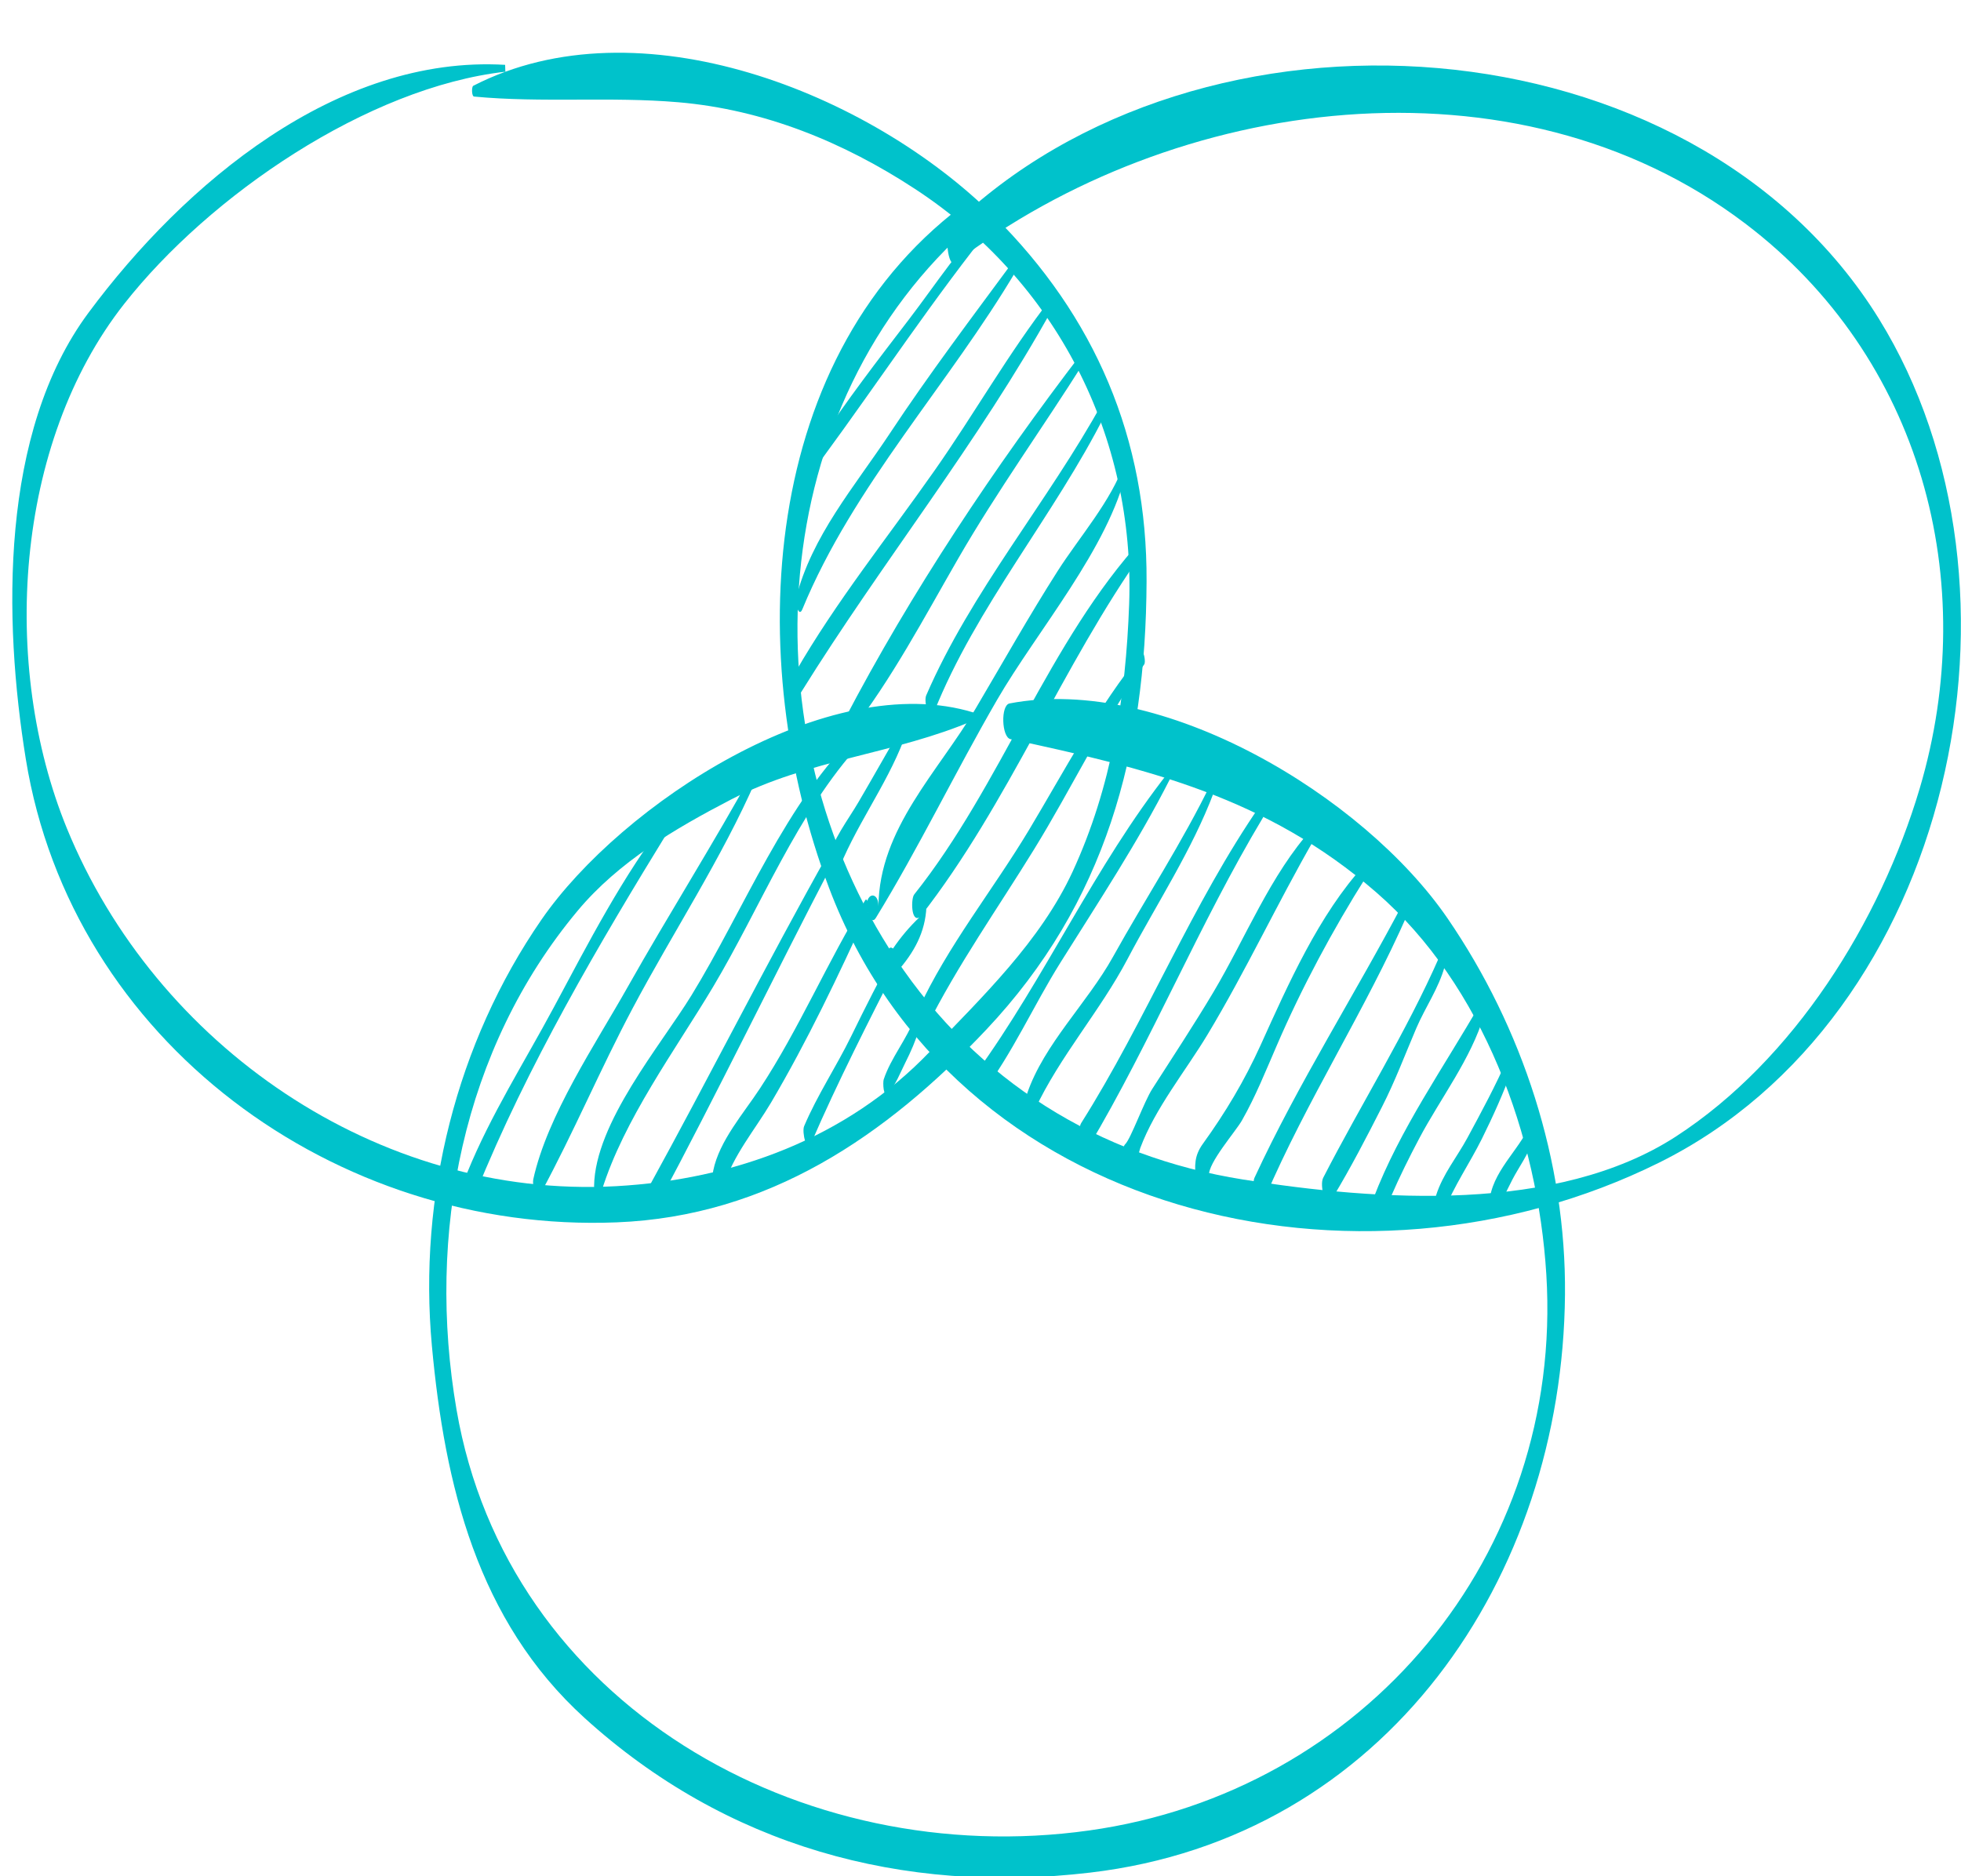
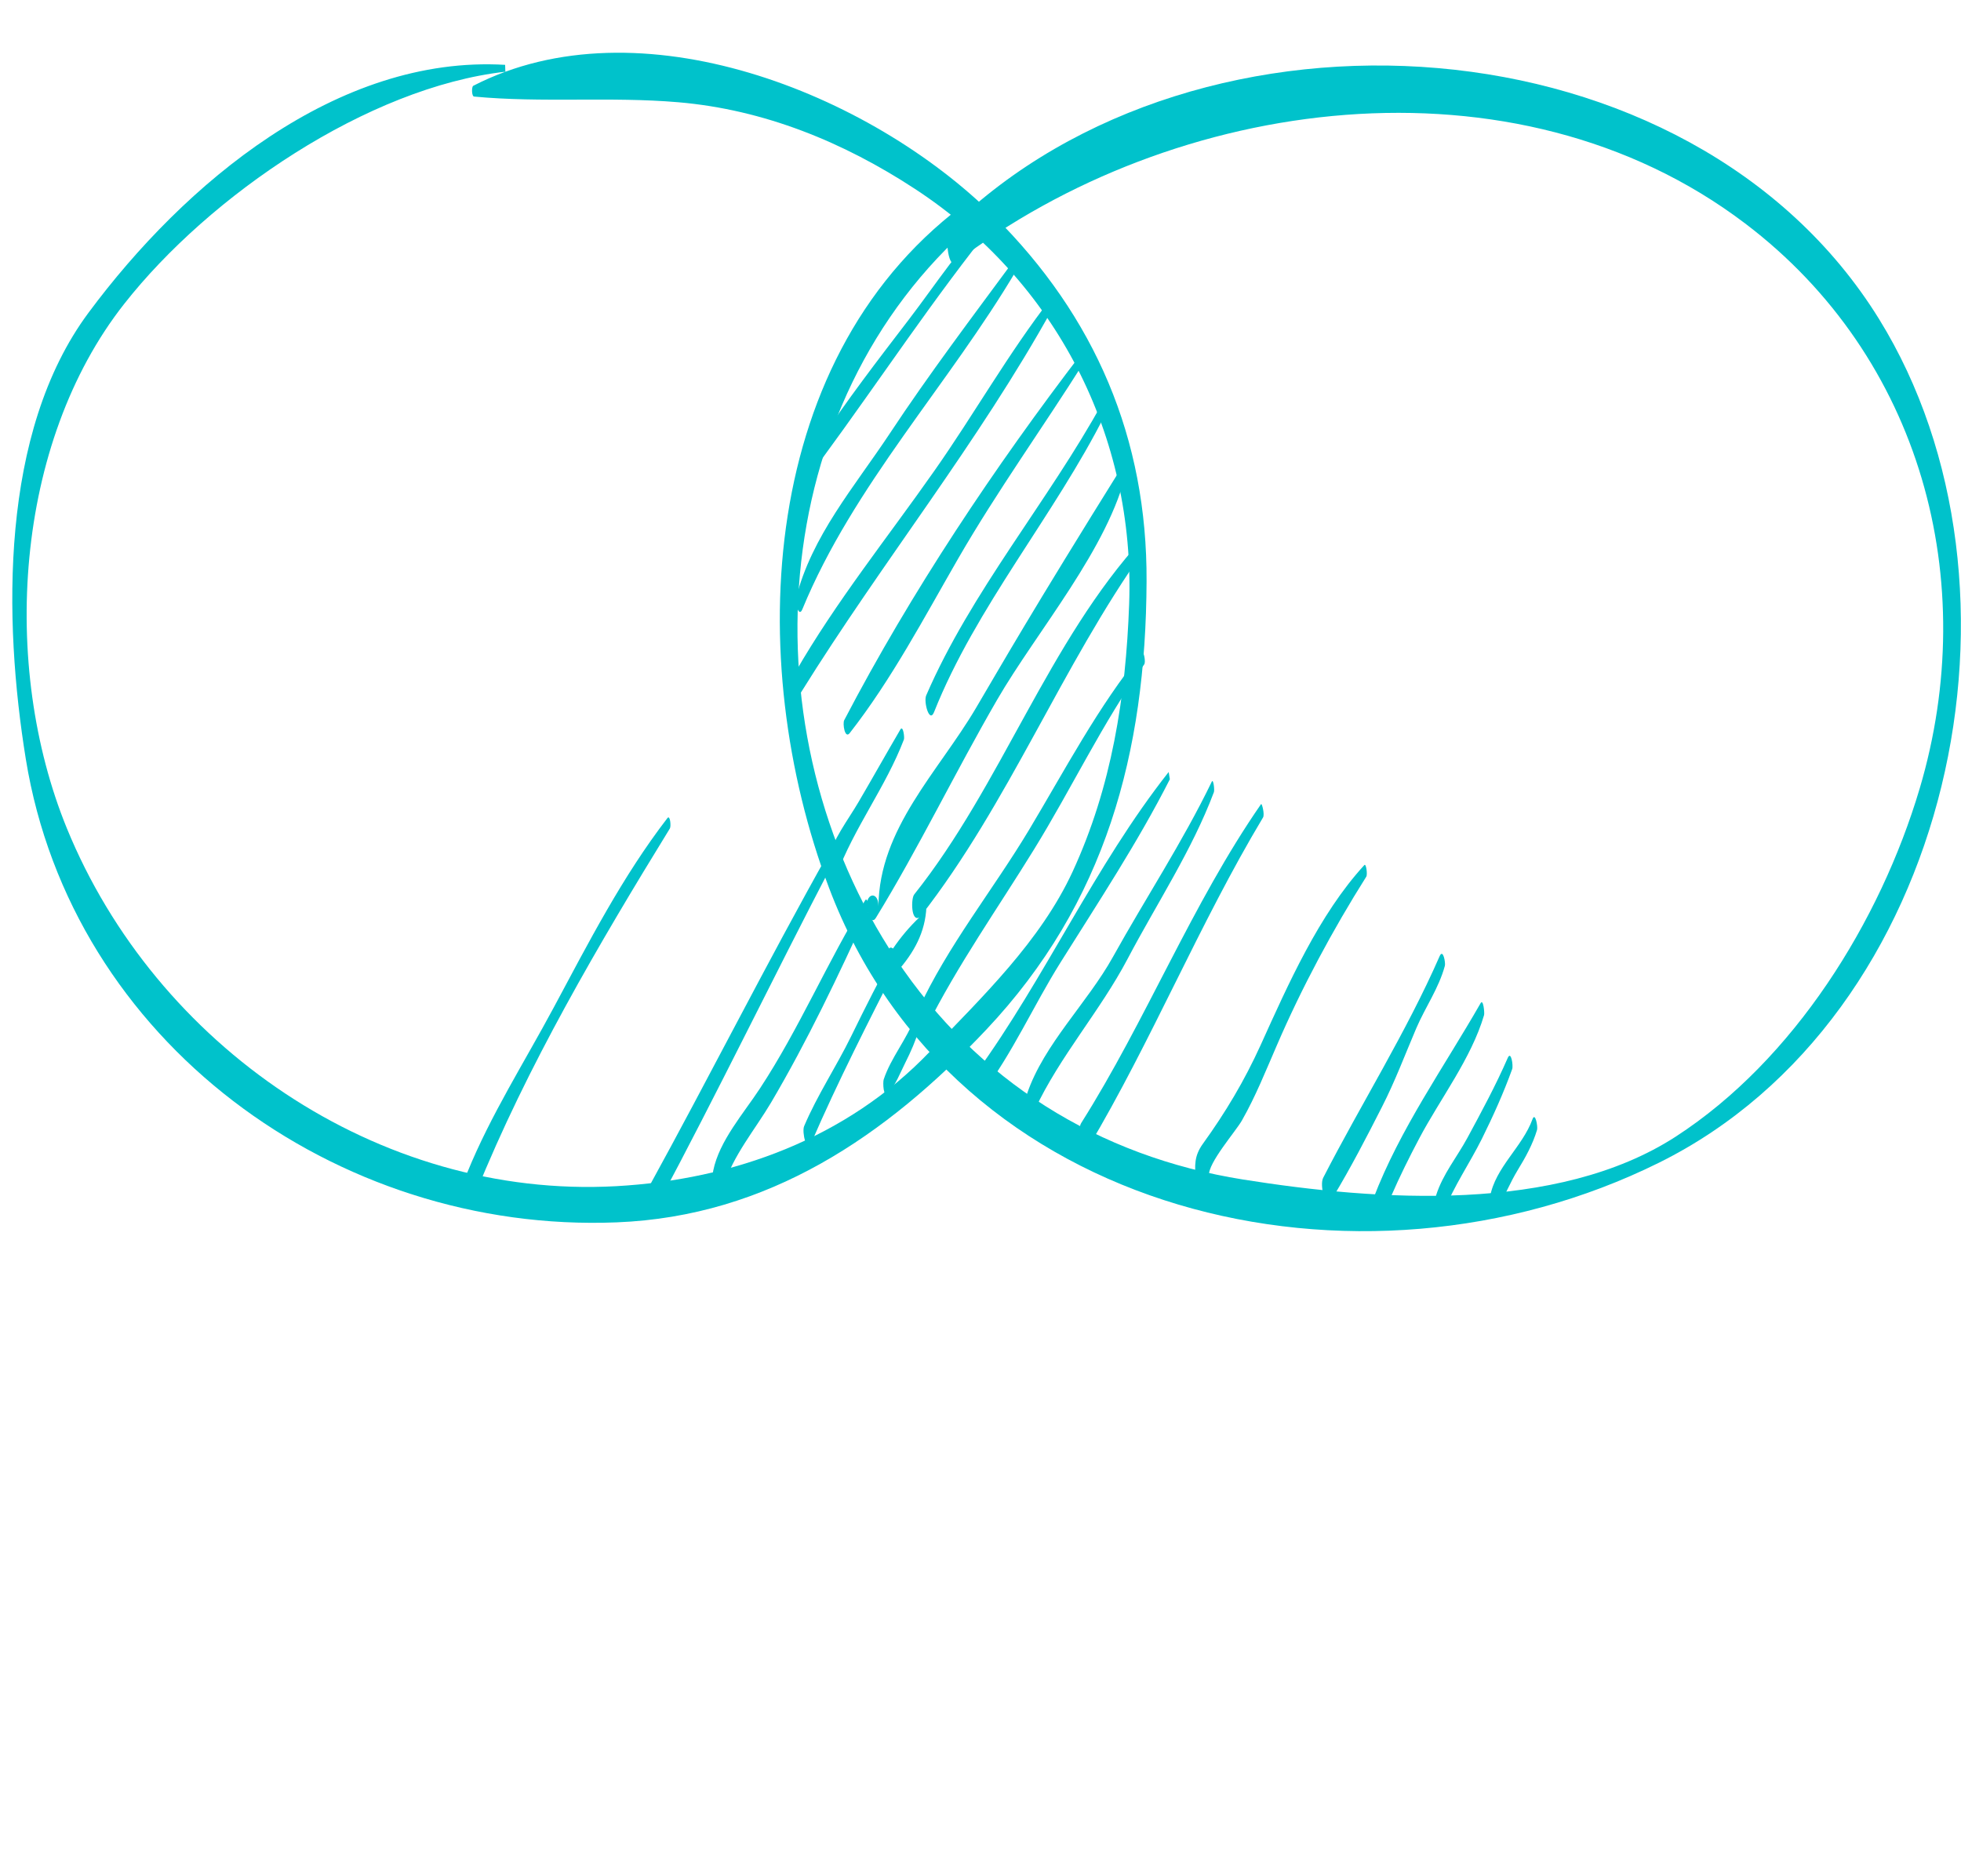
<svg xmlns="http://www.w3.org/2000/svg" fill="#000000" height="106.8" preserveAspectRatio="xMidYMid meet" version="1" viewBox="-0.7 -3.0 111.6 106.8" width="111.6" zoomAndPan="magnify">
  <defs>
    <clipPath id="a">
      <path d="M 43 0 L 110.891 0 L 110.891 68 L 43 68 Z M 43 0" />
    </clipPath>
    <clipPath id="b">
-       <path d="M 23 36 L 89 36 L 89 103.879 L 23 103.879 Z M 23 36" />
-     </clipPath>
+       </clipPath>
  </defs>
  <g>
    <g clip-path="url(#a)" id="change1_1">
      <path d="M 54.59 8.324 C 42.391 17.016 41.594 34.594 46.48 47.535 C 53.562 66.297 76.656 71.625 93.695 63.188 C 110.48 54.879 115.641 30.359 106.234 15.156 C 95.547 -2.121 67.59 -3.906 53.406 9.934 C 53.031 10.305 53.246 12.273 53.656 11.965 C 66.098 2.438 85.496 -0.234 98.621 9.723 C 108.652 17.332 112.055 30.066 108.547 41.887 C 106.293 49.469 101.391 57.332 94.676 61.688 C 87.906 66.078 77.68 65.352 70.047 64.137 C 61.801 62.828 54.895 58.492 50.297 51.594 C 41.711 38.711 42.805 19.984 54.75 9.676 C 55.023 9.441 54.859 8.133 54.59 8.324" fill="#00c2cb" />
    </g>
    <g id="change1_2">
      <path d="M 28.047 0.691 C 18.48 0.125 9.793 7.445 4.336 14.801 C -0.715 21.605 -0.512 32.297 0.77 40.211 C 3.383 56.289 18.406 67.219 34.402 66.574 C 43.016 66.23 49.715 61.664 55.43 55.605 C 62.223 48.395 64.508 39.852 64.551 30.09 C 64.59 21.965 61.629 15.02 55.867 9.297 C 48.801 2.281 35.656 -2.961 26.234 1.883 C 26.129 1.941 26.141 2.484 26.277 2.496 C 30.141 2.863 34.031 2.488 37.902 2.82 C 42.781 3.238 47.293 5.082 51.367 7.75 C 59.414 13.02 63.906 21.832 63.559 31.398 C 63.367 36.68 62.57 41.777 60.344 46.609 C 58.508 50.582 55.188 53.75 52.211 56.863 C 47.5 61.789 41.035 64.148 34.352 64.516 C 20.793 65.258 8.164 56.512 3.105 44.145 C -0.684 34.871 0.117 22.238 6.371 14.293 C 11.219 8.125 20.223 1.969 28.059 1.082 L 28.047 0.691" fill="#00c2cb" />
    </g>
    <g clip-path="url(#b)" id="change1_29">
      <path d="M 54.727 37.562 C 46.465 35.016 34.656 42.766 30.113 49.348 C 25.27 56.363 23.098 65.117 23.879 73.609 C 24.609 81.527 26.461 89.238 32.574 94.789 C 40.586 102.062 50.633 104.848 61.336 103.586 C 78.18 101.609 88.223 86.781 88.363 70.684 C 88.43 63.09 85.953 55.512 81.684 49.277 C 76.906 42.305 65.426 35.375 56.754 37.039 C 56.238 37.137 56.301 38.961 56.805 39.07 C 64.645 40.754 71.402 42.383 77.629 47.797 C 83.715 53.09 86.812 61.676 87.301 69.539 C 88.289 85.547 76.934 98.996 61.277 101.188 C 44.902 103.484 28.164 94 25.281 77.238 C 23.566 67.262 25.605 56.703 32.172 48.84 C 34.504 46.047 37.723 44.16 40.902 42.508 C 45.352 40.207 50.242 39.926 54.738 37.992 C 54.836 37.953 54.832 37.598 54.727 37.562" fill="#00c2cb" />
    </g>
    <g id="change1_3">
      <path d="M 55.922 9.062 C 54.043 10.871 52.586 13.145 51.004 15.211 C 49.242 17.512 47.469 19.812 45.879 22.234 C 45.742 22.438 45.871 23.395 46.098 23.09 C 49.391 18.605 52.48 13.902 55.98 9.578 C 56.062 9.48 55.992 8.992 55.922 9.062" fill="#00c2cb" />
    </g>
    <g id="change1_4">
      <path d="M 57.074 11.727 C 54.641 15.027 52.188 18.266 49.926 21.691 C 47.934 24.699 45.484 27.52 44.594 31.078 C 44.543 31.289 44.754 32.184 44.961 31.68 C 47.859 24.633 53.328 18.855 57.172 12.336 C 57.246 12.207 57.133 11.652 57.074 11.727" fill="#00c2cb" />
    </g>
    <g id="change1_5">
      <path d="M 59.125 13.969 C 56.695 17.094 54.746 20.566 52.469 23.805 C 49.793 27.621 46.891 31.223 44.559 35.27 C 44.375 35.586 44.609 36.852 44.895 36.395 C 49.492 28.996 54.984 22.191 59.215 14.535 C 59.277 14.422 59.191 13.879 59.125 13.969" fill="#00c2cb" />
    </g>
    <g id="change1_6">
      <path d="M 60.906 17.047 C 55.898 23.582 51.156 30.688 47.344 37.992 C 47.242 38.184 47.383 39.082 47.656 38.727 C 50.043 35.676 51.898 32.141 53.832 28.789 C 56.055 24.938 58.66 21.324 61.027 17.562 C 61.098 17.449 61.039 16.875 60.906 17.047" fill="#00c2cb" />
    </g>
    <g id="change1_7">
      <path d="M 62.055 19.895 C 58.965 25.52 54.559 30.68 52.008 36.586 C 51.855 36.945 52.191 38.195 52.457 37.531 C 54.836 31.547 59.312 26.324 62.199 20.582 C 62.277 20.422 62.172 19.688 62.055 19.895" fill="#00c2cb" />
    </g>
    <g id="change1_8">
-       <path d="M 63.289 23.352 C 62.547 25.508 60.711 27.59 59.492 29.5 C 57.863 32.055 56.375 34.703 54.836 37.309 C 52.699 40.93 49.332 44.156 49.293 48.582 C 49.301 47.754 48.613 47.773 48.617 48.598 L 48.617 48.668 C 48.621 48.824 48.871 49.691 49.141 49.25 C 51.582 45.273 53.668 40.934 56.043 36.836 C 58.301 32.934 62.426 28.16 63.422 23.746 C 63.445 23.648 63.383 23.082 63.289 23.352" fill="#00c2cb" />
+       <path d="M 63.289 23.352 C 57.863 32.055 56.375 34.703 54.836 37.309 C 52.699 40.93 49.332 44.156 49.293 48.582 C 49.301 47.754 48.613 47.773 48.617 48.598 L 48.617 48.668 C 48.621 48.824 48.871 49.691 49.141 49.25 C 51.582 45.273 53.668 40.934 56.043 36.836 C 58.301 32.934 62.426 28.16 63.422 23.746 C 63.445 23.648 63.383 23.082 63.289 23.352" fill="#00c2cb" />
    </g>
    <g id="change1_9">
      <path d="M 50.543 38.516 C 49.742 39.883 48.969 41.266 48.168 42.633 C 47.551 43.691 46.684 44.785 46.395 45.996 C 46.324 46.289 46.645 47.52 46.902 46.824 C 47.891 44.133 49.715 41.785 50.742 39.09 C 50.785 38.969 50.695 38.266 50.543 38.516" fill="#00c2cb" />
    </g>
    <g id="change1_10">
      <path d="M 64.344 27.648 C 58.949 33.523 56.297 41.672 51.328 47.91 C 51.137 48.148 51.145 49.504 51.625 49.211 C 51.059 49.75 50.559 50.344 50.121 50.988 C 49.703 50.672 49.746 51.883 49.824 52.043 L 49.91 52.219 C 49.996 52.402 50.199 52.48 50.348 52.316 C 51.316 51.219 51.961 50.07 52.023 48.602 C 52.031 48.43 51.977 47.5 51.578 47.734 L 51.406 47.836 C 51.508 48.27 51.605 48.703 51.703 49.137 C 56.711 42.719 59.707 34.93 64.414 28.316 C 64.512 28.18 64.422 27.562 64.344 27.648" fill="#00c2cb" />
    </g>
    <g id="change1_11">
      <path d="M 64.301 34.141 C 61.805 37.191 59.887 40.855 57.863 44.234 C 55.785 47.695 53.246 50.809 51.547 54.492 C 51.383 54.852 51.684 56.137 52.031 55.449 C 53.809 51.91 56.078 48.707 58.148 45.344 C 60.281 41.887 62.055 38.125 64.414 34.82 C 64.52 34.68 64.383 34.043 64.301 34.141" fill="#00c2cb" />
    </g>
    <g id="change1_12">
      <path d="M 46.488 45.488 C 42.945 51.793 39.684 58.27 36.211 64.59 C 36.004 64.969 36.332 66.312 36.707 65.605 C 40.121 59.219 43.297 52.645 46.66 46.191 C 46.75 46.016 46.625 45.242 46.488 45.488" fill="#00c2cb" />
    </g>
    <g id="change1_13">
      <path d="M 48.535 48.246 C 46.387 51.727 44.793 55.543 42.543 58.961 C 41.621 60.367 40.234 61.938 39.891 63.625 C 39.844 63.844 39.785 64.855 40.223 64.816 L 40.254 64.812 C 40.41 64.801 40.461 64.605 40.496 64.484 C 41.008 62.781 42.281 61.277 43.18 59.758 C 45.246 56.254 47.027 52.508 48.711 48.805 C 48.766 48.684 48.672 48.023 48.535 48.246" fill="#00c2cb" />
    </g>
    <g id="change1_14">
      <path d="M 50.281 51.113 C 49.352 52.707 48.539 54.352 47.727 56.008 C 46.883 57.73 45.812 59.332 45.062 61.102 C 44.926 61.43 45.203 62.668 45.484 62.02 C 46.969 58.582 48.746 55.109 50.445 51.766 C 50.527 51.605 50.418 50.875 50.281 51.113" fill="#00c2cb" />
    </g>
    <g id="change1_15">
      <path d="M 51.359 54.922 C 50.906 56.164 50 57.203 49.59 58.445 C 49.539 58.594 49.559 59.543 49.852 59.215 C 50.281 58.738 50.535 58.055 50.82 57.488 C 51.141 56.855 51.418 56.211 51.625 55.535 C 51.688 55.34 51.523 54.48 51.359 54.922" fill="#00c2cb" />
    </g>
    <g id="change1_16">
-       <path d="M 48.172 38.652 C 44.039 42.582 41.621 48.812 38.656 53.645 C 36.906 56.5 33.16 60.906 33.109 64.508 C 33.105 64.848 33.387 65.273 33.547 64.762 C 34.805 60.719 37.727 56.777 39.883 53.168 C 42.566 48.672 44.699 43.207 48.254 39.34 C 48.383 39.199 48.277 38.555 48.172 38.652" fill="#00c2cb" />
-     </g>
+       </g>
    <g id="change1_17">
-       <path d="M 42.215 40.816 C 39.918 44.996 37.355 49.039 35.012 53.195 C 33.195 56.422 30.441 60.492 29.645 64.141 C 29.59 64.395 29.766 65.488 30.094 64.883 C 31.949 61.457 33.469 57.836 35.309 54.379 C 37.609 50.047 40.379 45.855 42.336 41.363 C 42.391 41.242 42.316 40.633 42.215 40.816" fill="#00c2cb" />
-     </g>
+       </g>
    <g id="change1_18">
      <path d="M 37.285 43.562 C 34.715 46.898 32.793 50.652 30.809 54.352 C 29.137 57.473 27.23 60.457 25.891 63.742 C 26.086 63.996 26.281 64.246 26.477 64.5 C 26.492 64.324 26.508 64.148 26.523 63.973 C 26.539 63.742 26.348 62.832 26.07 63.391 C 26.012 63.508 25.949 63.625 25.891 63.742 C 25.684 64.16 26.094 65.609 26.398 64.852 C 29.277 57.711 33.398 50.703 37.422 44.156 C 37.5 44.031 37.438 43.367 37.285 43.562" fill="#00c2cb" />
    </g>
    <g id="change1_19">
      <path d="M 65.809 40.941 C 61.602 46.273 58.801 52.629 54.84 58.086 C 54.688 58.301 54.574 59.367 55.027 59.352 L 55.145 59.344 C 55.543 59.328 55.434 58.383 55.258 58.195 L 55.148 58.082 C 55.156 58.473 55.168 58.863 55.176 59.254 C 56.934 56.93 58.109 54.246 59.656 51.777 C 61.789 48.375 64.059 44.934 65.875 41.355 L 65.809 40.941" fill="#00c2cb" />
    </g>
    <g id="change1_20">
      <path d="M 68.262 41.492 C 66.605 44.922 64.484 48.141 62.633 51.473 C 61.191 54.07 58.723 56.418 57.758 59.23 C 57.652 59.535 57.879 60.828 58.199 60.148 C 59.609 57.129 61.91 54.543 63.469 51.582 C 65.113 48.457 67.141 45.395 68.383 42.086 C 68.43 41.957 68.352 41.305 68.262 41.492" fill="#00c2cb" />
    </g>
    <g id="change1_21">
      <path d="M 71.066 42.77 C 67.141 48.43 64.512 55.102 60.828 60.926 C 60.566 61.344 60.926 62.832 61.242 62.293 C 64.848 56.23 67.559 49.566 71.18 43.527 C 71.281 43.359 71.117 42.695 71.066 42.77" fill="#00c2cb" />
    </g>
    <g id="change1_22">
-       <path d="M 73.98 44.16 C 71.617 46.75 70.152 50.453 68.363 53.457 C 67.25 55.328 66.047 57.145 64.875 58.98 C 64.414 59.695 63.656 61.809 63.34 62.121 C 62.988 62.473 63.266 64.012 63.77 63.496 C 63.973 63.285 64.125 62.531 64.191 62.348 C 65.035 60.082 66.777 57.953 68.02 55.887 C 70.199 52.266 71.98 48.438 74.082 44.781 C 74.148 44.668 74.078 44.055 73.98 44.16" fill="#00c2cb" />
-     </g>
+       </g>
    <g id="change1_23">
      <path d="M 76.945 46.238 C 74.363 49.047 72.605 53.035 71.039 56.492 C 70.117 58.52 69.047 60.312 67.754 62.105 C 67.258 62.793 67.281 63.352 67.359 64.133 C 67.449 65.016 68.164 64.625 68.102 63.91 C 68.039 63.199 69.625 61.398 69.98 60.77 C 70.754 59.41 71.34 57.938 71.961 56.508 C 73.375 53.227 75.148 49.918 77.055 46.898 C 77.133 46.777 77.047 46.125 76.945 46.238" fill="#00c2cb" />
    </g>
    <g id="change1_24">
-       <path d="M 79.203 48.305 C 76.434 53.574 73.188 58.641 70.688 64.047 C 70.547 64.352 70.715 65.895 71.215 65.297 L 71.359 65.121 C 71.57 64.859 71.625 64.062 71.246 63.902 L 71.078 63.832 C 71.152 64.277 71.223 64.723 71.293 65.168 C 73.652 59.648 77.004 54.504 79.418 48.996 C 79.488 48.836 79.344 48.035 79.203 48.305" fill="#00c2cb" />
-     </g>
+       </g>
    <g id="change1_25">
      <path d="M 81.23 51.422 C 79.34 55.742 76.758 59.84 74.602 64.039 C 74.387 64.457 74.715 65.887 75.176 65.117 C 76.16 63.488 77.082 61.707 77.949 60 C 78.688 58.555 79.262 57.023 79.898 55.531 C 80.426 54.301 81.176 53.262 81.527 51.973 C 81.574 51.797 81.426 50.977 81.23 51.422" fill="#00c2cb" />
    </g>
    <g id="change1_26">
      <path d="M 83.559 54.102 C 81.469 57.754 78.965 61.262 77.457 65.219 C 77.16 66.004 77.977 67.059 78.035 65.938 C 78.047 65.688 78.078 65.379 77.91 65.168 C 78.195 65.523 78.039 66.082 78.48 65.062 C 78.961 63.953 79.5 62.875 80.062 61.809 C 81.258 59.543 83.031 57.25 83.758 54.777 C 83.793 54.656 83.715 53.824 83.559 54.102" fill="#00c2cb" />
    </g>
    <g id="change1_27">
      <path d="M 85.105 57.215 C 84.426 58.773 83.617 60.27 82.809 61.766 C 82.211 62.871 81.41 63.828 81.027 65.039 C 80.926 65.355 81.199 66.66 81.465 65.973 C 82.027 64.527 82.941 63.211 83.633 61.82 C 84.277 60.52 84.867 59.211 85.359 57.848 C 85.426 57.656 85.297 56.777 85.105 57.215" fill="#00c2cb" />
    </g>
    <g id="change1_28">
      <path d="M 86.512 60.707 C 85.941 62.281 84.395 63.449 84.098 65.121 C 84.059 65.352 84.215 66.43 84.527 65.836 C 84.922 65.09 85.234 64.324 85.676 63.594 C 86.121 62.867 86.527 62.133 86.773 61.312 C 86.828 61.121 86.668 60.27 86.512 60.707" fill="#00c2cb" />
    </g>
  </g>
</svg>